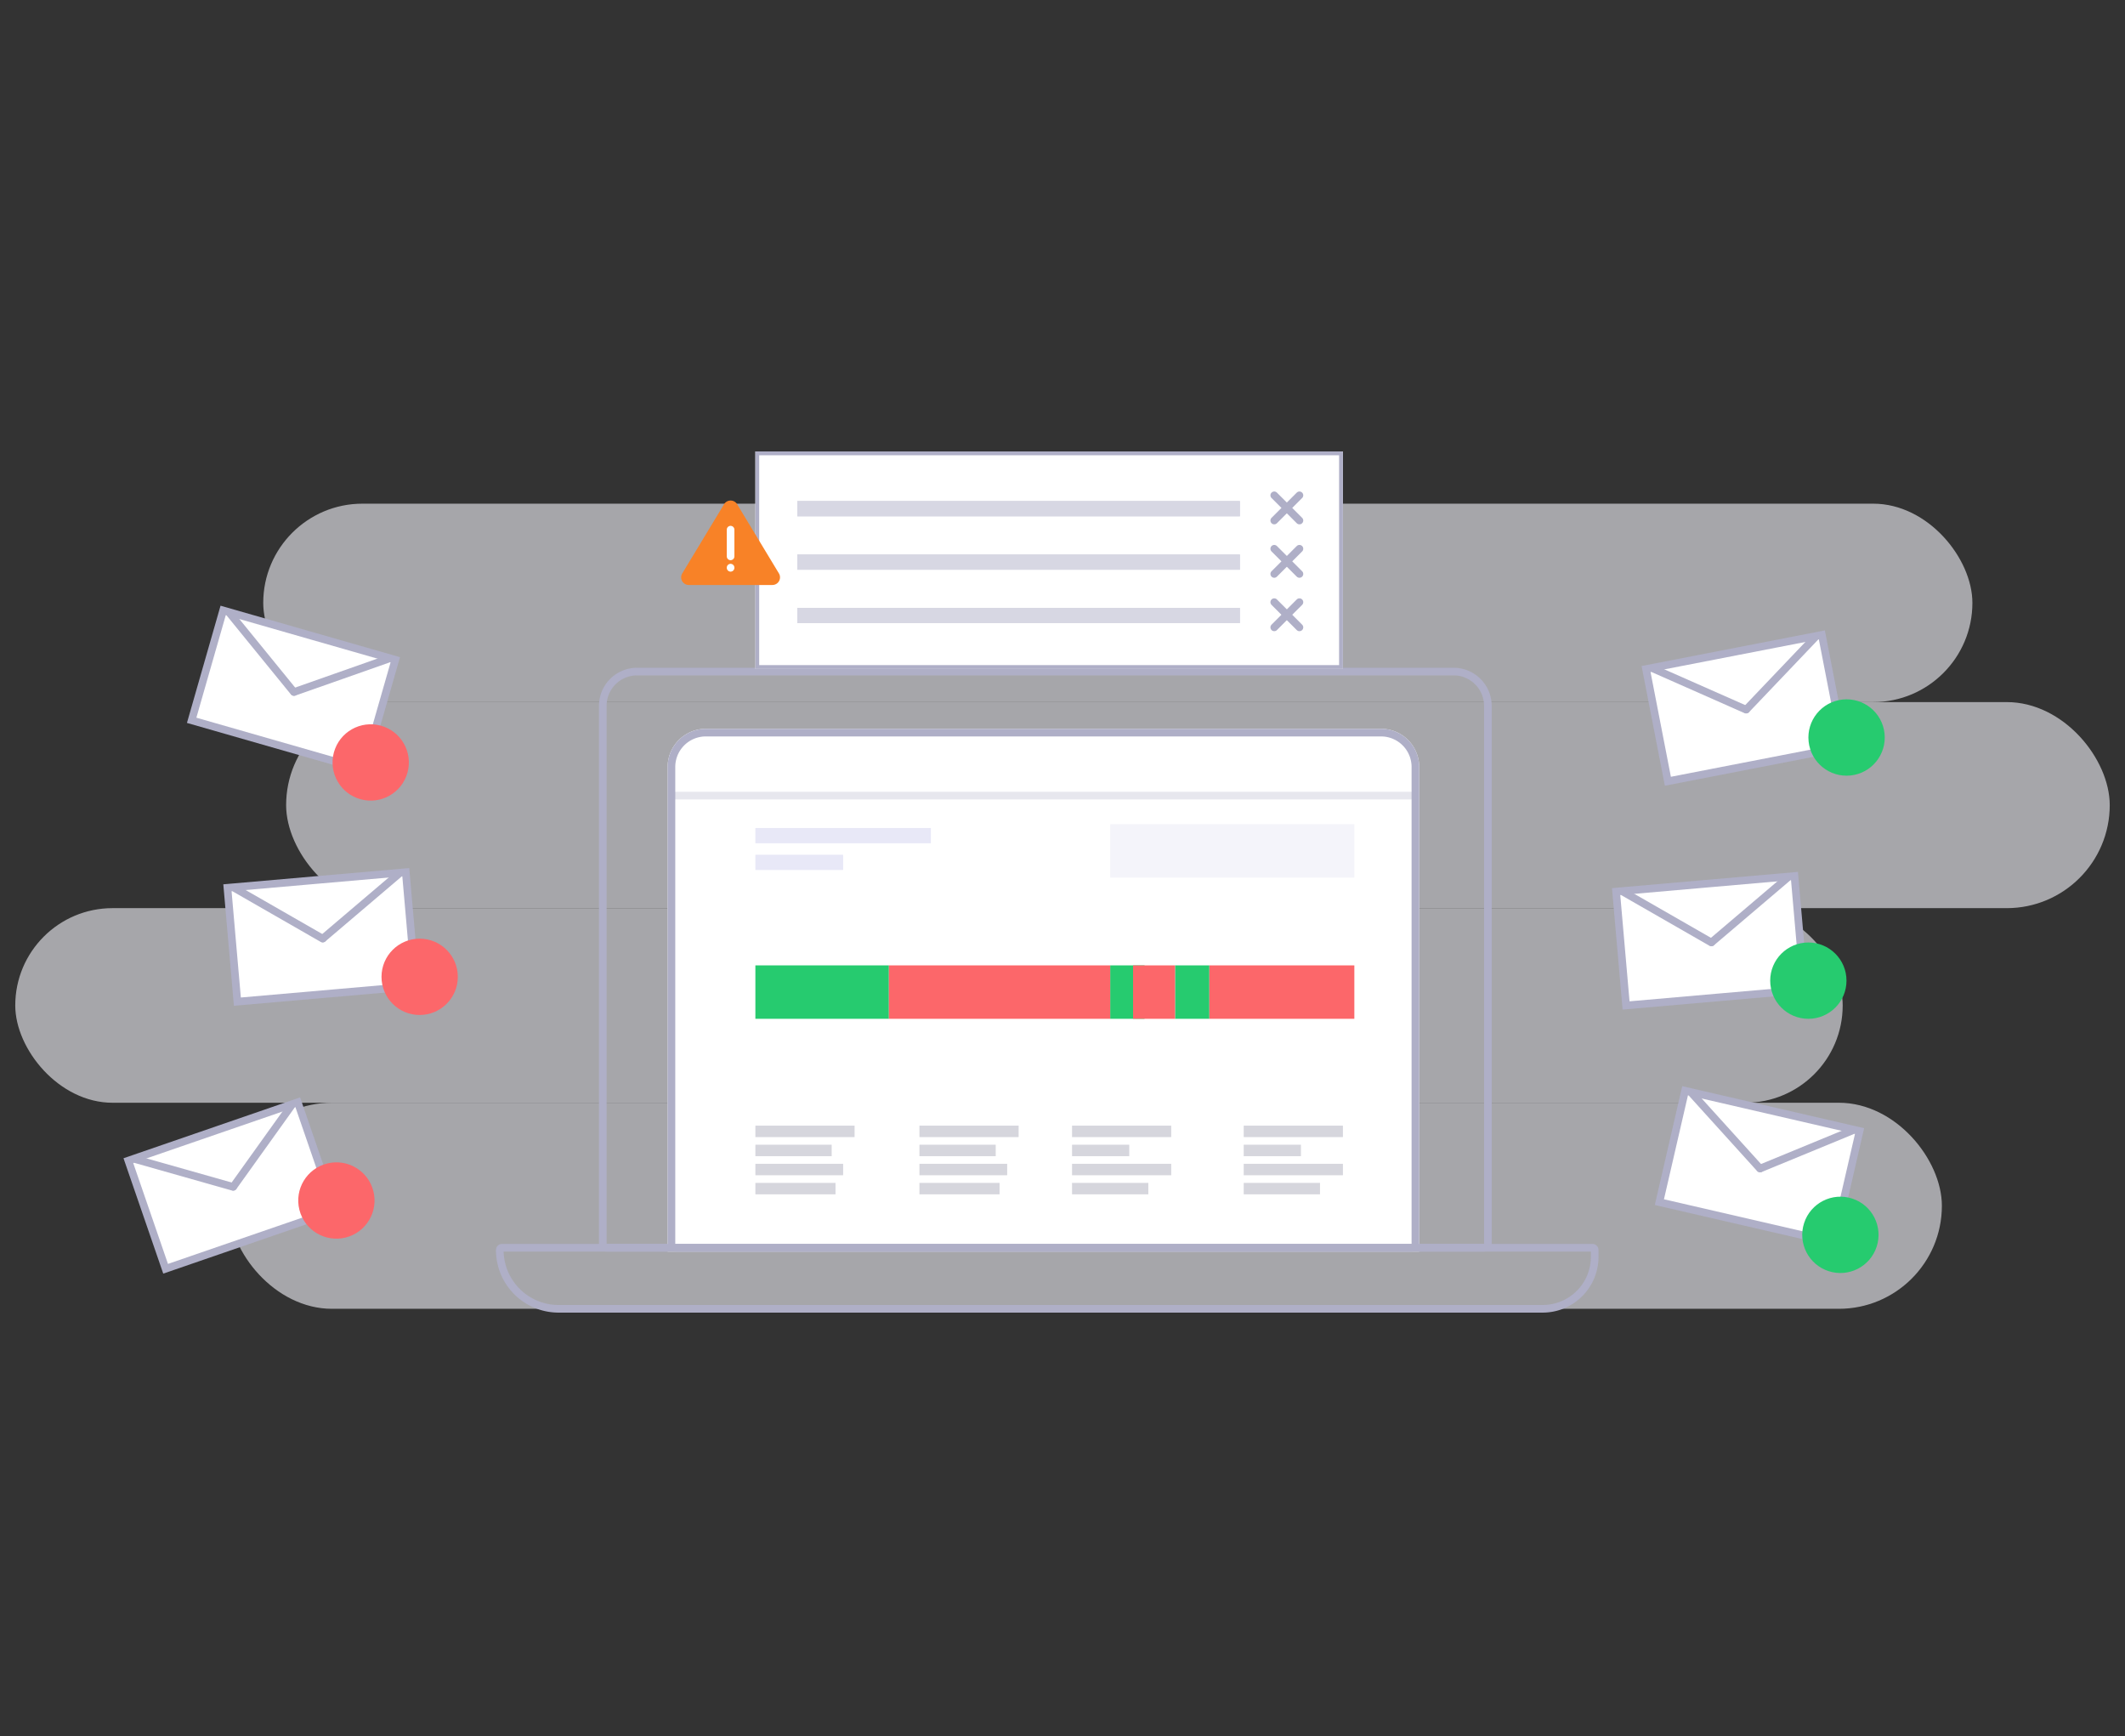
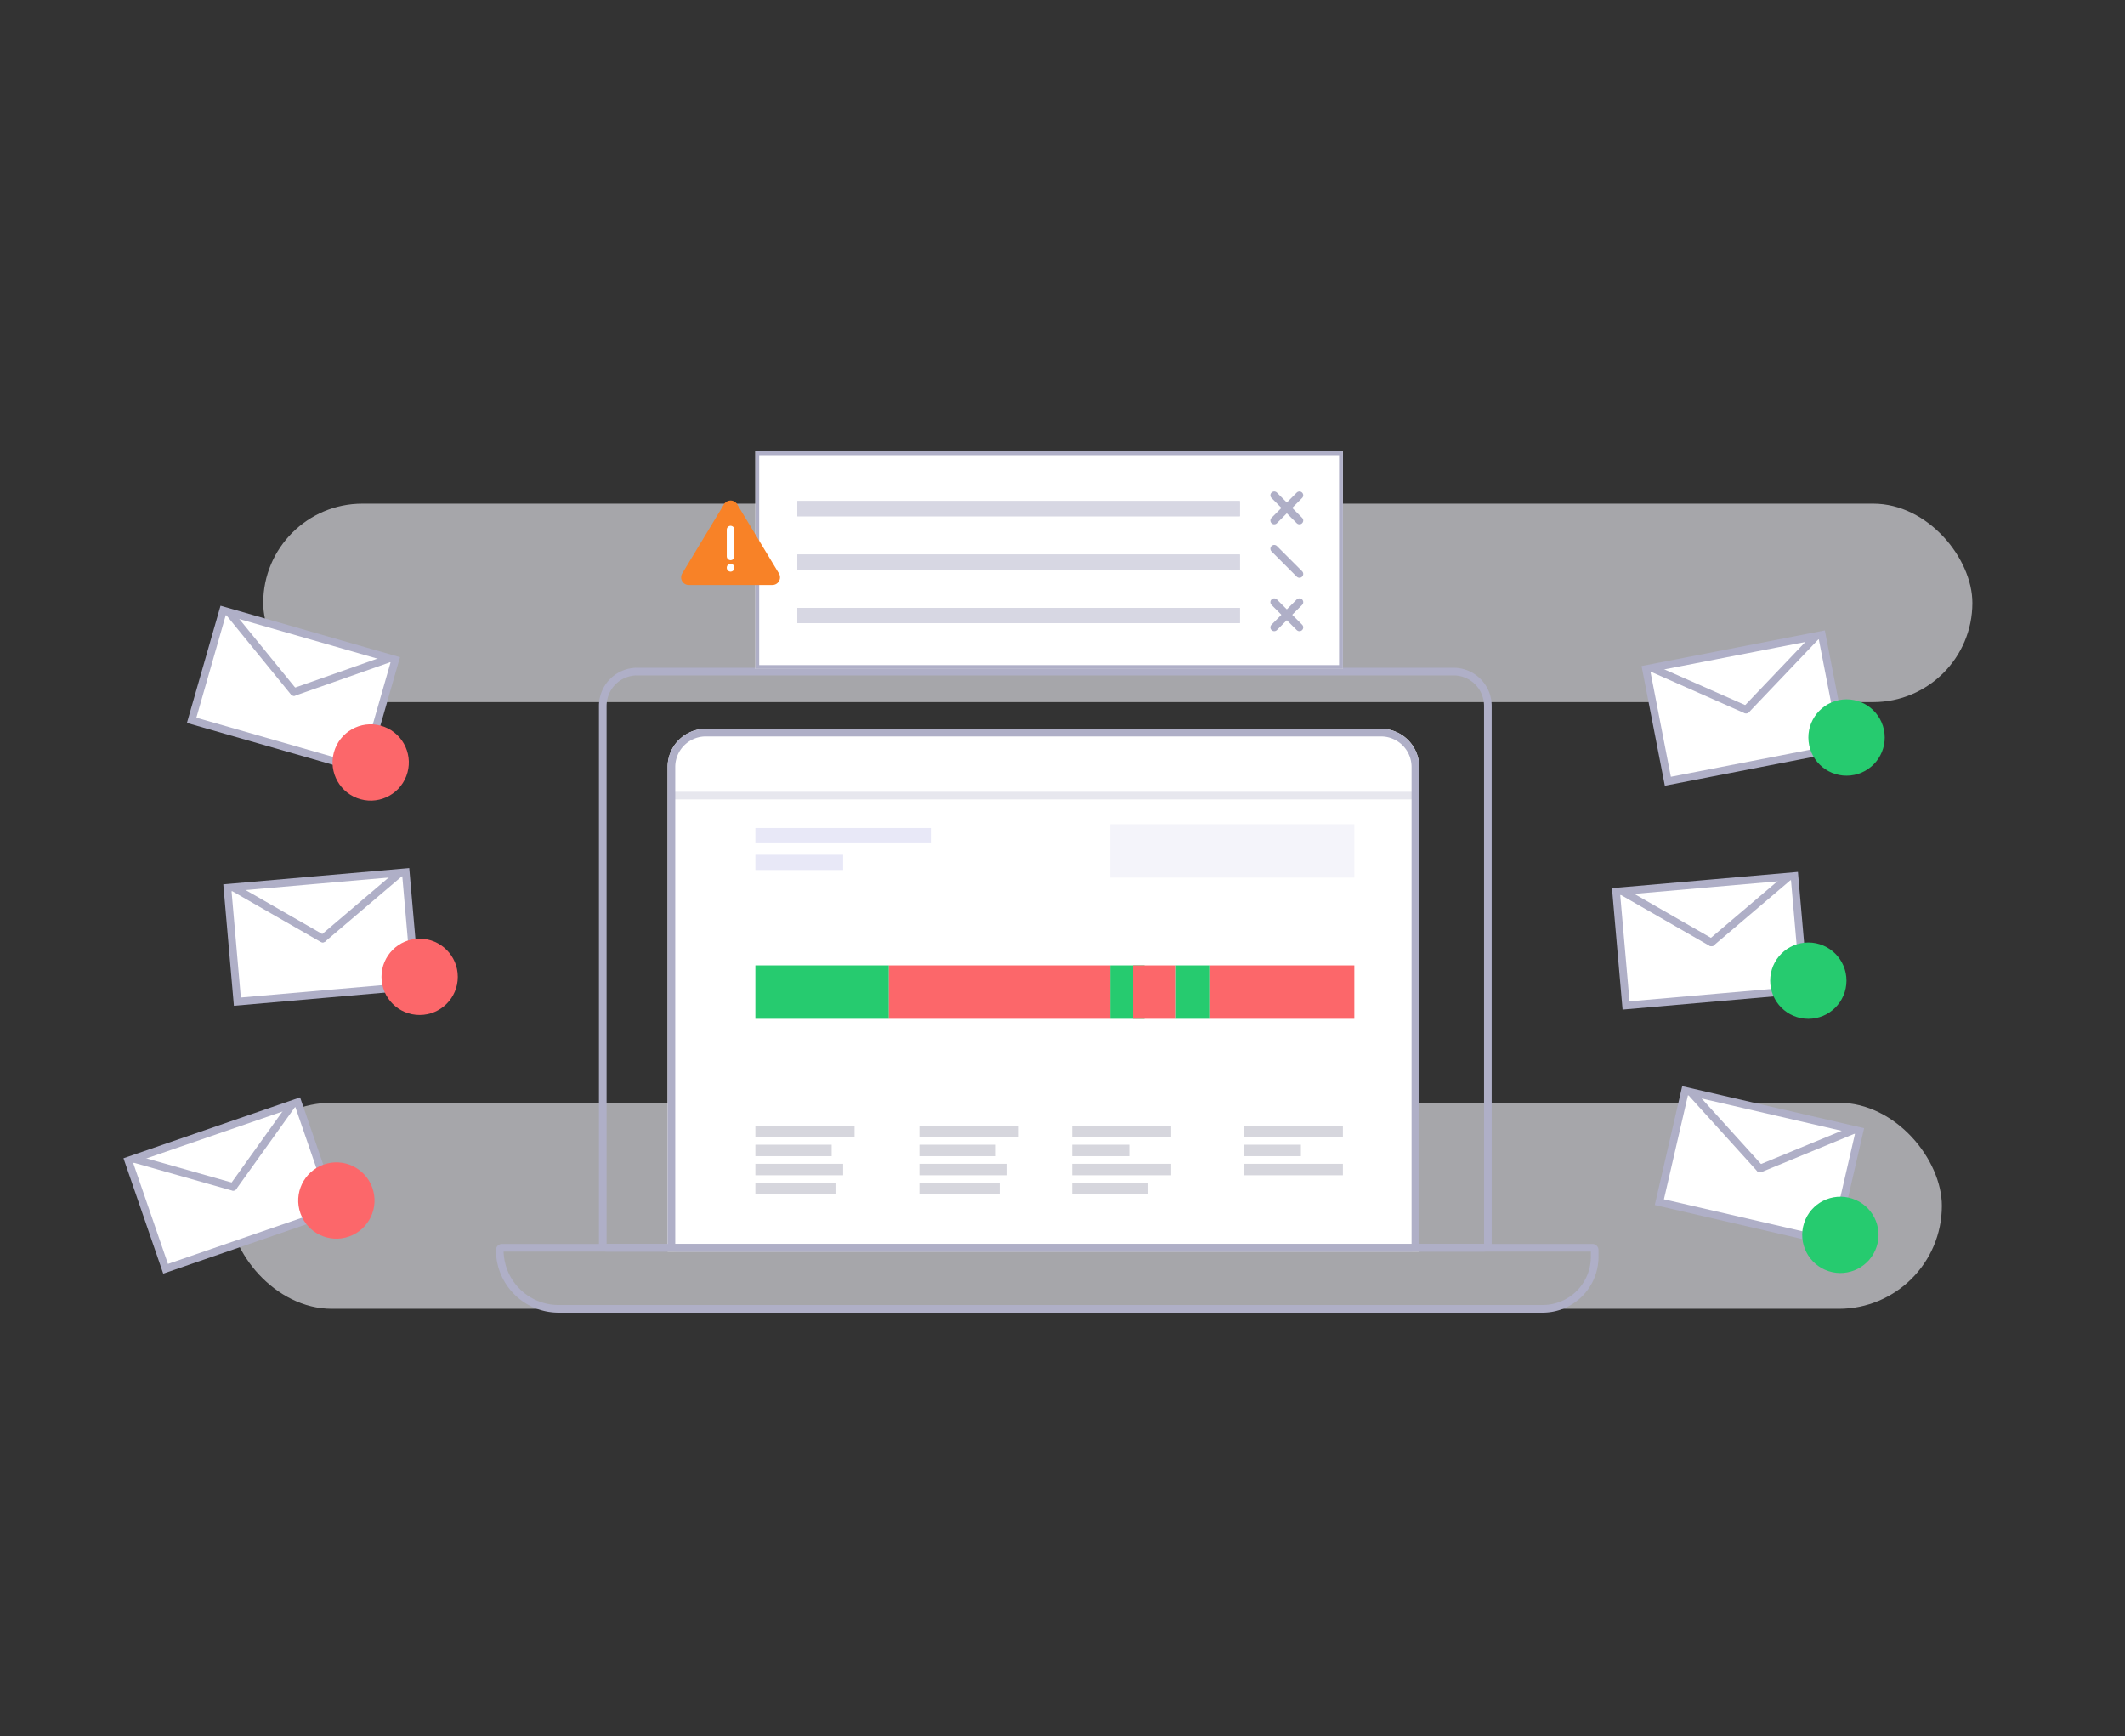
<svg xmlns="http://www.w3.org/2000/svg" width="557" height="455" viewBox="0 0 557 455">
  <rect x="0" y="0" width="557" height="455" fill="#333333" stroke="none" />
  <defs>
    <clipPath id="a">
      <rect width="557" height="455" transform="translate(731 1202)" fill="#fff" stroke="#707070" stroke-width="1" opacity="0.09" />
    </clipPath>
  </defs>
  <g transform="translate(-731 -1202)" clip-path="url(#a)">
    <g transform="translate(15 8)">
      <g transform="translate(720.238 1325.817)" opacity="0.6">
        <rect width="448" height="52" rx="26" transform="translate(64.762 0.183)" fill="#f4f4fa" />
-         <rect width="478" height="54" rx="27" transform="translate(70.762 52.183)" fill="#f4f4fa" />
-         <rect width="479" height="51" rx="25.5" transform="translate(-0.238 106.183)" fill="#f4f4fa" />
        <rect width="449" height="54" rx="27" transform="translate(55.762 157.183)" fill="#f4f4fa" />
      </g>
      <g transform="translate(758.833 1205.653)">
        <g transform="translate(114.167 163.347)" fill="none" stroke="#afafc7" stroke-width="2">
-           <path d="M10,0H224a10,10,0,0,1,10,10V153a0,0,0,0,1,0,0H0a0,0,0,0,1,0,0V10A10,10,0,0,1,10,0Z" stroke="none" />
+           <path d="M10,0a10,10,0,0,1,10,10V153a0,0,0,0,1,0,0H0a0,0,0,0,1,0,0V10A10,10,0,0,1,10,0Z" stroke="none" />
          <path d="M10,1H224a9,9,0,0,1,9,9V151a1,1,0,0,1-1,1H2a1,1,0,0,1-1-1V10A9,9,0,0,1,10,1Z" fill="none" />
        </g>
        <g transform="translate(132.167 179.347)" fill="#fff" stroke="#afafc7" stroke-width="2">
          <path d="M10,0H187a10,10,0,0,1,10,10V137a0,0,0,0,1,0,0H0a0,0,0,0,1,0,0V10A10,10,0,0,1,10,0Z" stroke="none" />
          <path d="M10,1H187a9,9,0,0,1,9,9V135a1,1,0,0,1-1,1H2a1,1,0,0,1-1-1V10A9,9,0,0,1,10,1Z" fill="none" />
        </g>
        <g transform="translate(87.167 314.347)" fill="none" stroke="#afafc7" stroke-width="2">
          <path d="M0,0H289a0,0,0,0,1,0,0V2a16,16,0,0,1-16,16H18A18,18,0,0,1,0,0V0A0,0,0,0,1,0,0Z" stroke="none" />
          <path d="M1.593,1H287.407a.593.593,0,0,1,.593.593V3.37A13.63,13.63,0,0,1,274.37,17H16.407A15.407,15.407,0,0,1,1,1.593v0A.593.593,0,0,1,1.593,1Z" fill="none" />
        </g>
        <line x2="196" transform="translate(132.666 196.848)" fill="none" stroke="#afafc7" stroke-width="2" opacity="0.3" />
        <rect width="46" height="4" transform="translate(155.166 205.348)" fill="#e8e8f7" />
        <rect width="35" height="14" transform="translate(155.166 241.347)" fill="#26cb6f" />
        <rect width="9" height="14" transform="translate(248.166 241.347)" fill="#26cb6f" />
        <rect width="9" height="14" transform="translate(265.166 241.347)" fill="#26cb6f" />
        <rect width="58" height="14" transform="translate(190.166 241.347)" fill="#fc676a" />
        <rect width="11" height="14" transform="translate(254.166 241.347)" fill="#fc676a" />
        <rect width="38" height="14" transform="translate(274.166 241.347)" fill="#fc676a" />
        <rect width="23" height="4" transform="translate(155.166 212.348)" fill="#e8e8f7" />
        <g transform="translate(57 -10)">
          <rect width="26" height="3" transform="translate(141.166 293.347)" fill="#d6d6dd" />
          <rect width="20" height="3" transform="translate(141.166 298.347)" fill="#d6d6dd" />
          <rect width="23" height="3" transform="translate(141.166 303.347)" fill="#d6d6dd" />
          <rect width="21" height="3" transform="translate(141.166 308.347)" fill="#d6d6dd" />
        </g>
        <g transform="translate(14 -10)">
          <rect width="26" height="3" transform="translate(141.166 293.347)" fill="#d6d6dd" />
          <rect width="20" height="3" transform="translate(141.166 298.347)" fill="#d6d6dd" />
          <rect width="23" height="3" transform="translate(141.166 303.347)" fill="#d6d6dd" />
          <rect width="21" height="3" transform="translate(141.166 308.347)" fill="#d6d6dd" />
        </g>
        <g transform="translate(97 -10)">
          <rect width="20" height="3" transform="translate(141.166 308.347)" fill="#d6d6dd" />
          <rect width="26" height="3" transform="translate(141.166 303.347)" fill="#d6d6dd" />
          <rect width="15" height="3" transform="translate(141.166 298.347)" fill="#d6d6dd" />
          <rect width="26" height="3" transform="translate(141.166 293.347)" fill="#d6d6dd" />
        </g>
        <g transform="translate(142 -10)">
-           <rect width="20" height="3" transform="translate(141.166 308.347)" fill="#d6d6dd" />
          <rect width="26" height="3" transform="translate(141.166 303.347)" fill="#d6d6dd" />
          <rect width="15" height="3" transform="translate(141.166 298.347)" fill="#d6d6dd" />
          <rect width="26" height="3" transform="translate(141.166 293.347)" fill="#d6d6dd" />
        </g>
        <rect width="64" height="14" transform="translate(248.166 204.347)" fill="#f4f4fa" />
      </g>
    </g>
    <g transform="translate(1374.074 948.93)">
      <g transform="translate(0 0)" fill="#fff">
        <path d="M 76.924 49.889 L 1 49.889 L 1 1 L 40.956 1 L 76.924 1 L 76.924 49.889 Z" stroke="none" />
        <path d="M 2 2 L 2 48.889 L 75.924 48.889 L 75.924 2 L 40.956 2 L 2 2 M 0 0 L 40.956 0 L 77.924 0 L 77.924 50.889 L 0 50.889 L 0 0 Z" stroke="none" fill="#afafc7" />
      </g>
      <path d="M0,0,34.566,24.057" transform="translate(4.78 2.135)" fill="#fff" stroke="#afafc7" stroke-linecap="round" stroke-width="2" />
      <path d="M33.787,0,0,24" transform="translate(39.462 2.135)" fill="#fff" stroke="#afafc7" stroke-linecap="round" stroke-width="2" />
    </g>
    <g transform="translate(-20)">
      <g transform="matrix(0.996, -0.087, 0.087, 0.996, 809.533, 1433.755)">
        <g transform="translate(0 0)" fill="#fff">
          <path d="M 47.936 30.958 L 1 30.958 L 1 1 L 25.72 1 L 47.936 1 L 47.936 30.958 Z" stroke="none" />
          <path d="M 2 2 L 2 29.958 L 46.936 29.958 L 46.936 2 L 25.72 2 L 2 2 M 0 -3.814697265625e-06 L 25.72 -3.814697265625e-06 L 48.936 -3.814697265625e-06 L 48.936 31.958 L 0 31.958 L 0 -3.814697265625e-06 Z" stroke="none" fill="#afafc7" />
        </g>
        <path d="M0,0,21.707,15.108" transform="translate(3.002 1.34)" fill="#fff" stroke="#afafc7" stroke-linecap="round" stroke-width="2" />
        <path d="M21.218,0,0,15.071" transform="translate(24.782 1.34)" fill="#fff" stroke="#afafc7" stroke-linecap="round" stroke-width="2" />
      </g>
      <g transform="matrix(0.946, -0.326, 0.326, 0.946, 783.371, 1505.547)">
        <g transform="translate(0 0)" fill="#fff">
          <path d="M 47.936 30.958 L 1 30.958 L 1 1 L 25.72 1 L 47.936 1 L 47.936 30.958 Z" stroke="none" />
          <path d="M 2 2 L 2 29.958 L 46.936 29.958 L 46.936 2 L 25.72 2 L 2 2 M 0 -3.814697265625e-06 L 25.72 -3.814697265625e-06 L 48.936 -3.814697265625e-06 L 48.936 31.958 L 0 31.958 L 0 -3.814697265625e-06 Z" stroke="none" fill="#afafc7" />
        </g>
        <path d="M0,0,21.707,15.108" transform="translate(3.002 1.34)" fill="#fff" stroke="#afafc7" stroke-linecap="round" stroke-width="2" />
        <path d="M21.218,0,0,15.071" transform="translate(24.782 1.34)" fill="#fff" stroke="#afafc7" stroke-linecap="round" stroke-width="2" />
      </g>
      <g transform="translate(808.809 1360.737) rotate(16)">
        <g transform="translate(0 0)" fill="#fff">
          <path d="M 47.936 30.958 L 1 30.958 L 1 1 L 25.72 1 L 47.936 1 L 47.936 30.958 Z" stroke="none" />
          <path d="M 2 2 L 2 29.958 L 46.936 29.958 L 46.936 2 L 25.72 2 L 2 2 M 0 -3.814697265625e-06 L 25.72 -3.814697265625e-06 L 48.936 -3.814697265625e-06 L 48.936 31.958 L 0 31.958 L 0 -3.814697265625e-06 Z" stroke="none" fill="#afafc7" />
        </g>
        <path d="M0,0,21.707,15.108" transform="translate(3.002 1.34)" fill="#fff" stroke="#afafc7" stroke-linecap="round" stroke-width="2" />
        <path d="M21.218,0,0,15.071" transform="translate(24.782 1.34)" fill="#fff" stroke="#afafc7" stroke-linecap="round" stroke-width="2" />
      </g>
      <circle cx="10" cy="10" r="10" transform="translate(851 1448.001)" fill="#fc676a" />
      <circle cx="10" cy="10" r="10" transform="translate(827.053 1509.338) rotate(-14)" fill="#fc676a" />
      <circle cx="10" cy="10" r="10" transform="translate(842.416 1388.897) rotate(21)" fill="#fc676a" />
    </g>
    <g transform="matrix(0.996, -0.087, 0.087, 0.996, 1153.533, 1434.755)">
      <g transform="translate(0 0)" fill="#fff">
        <path d="M 47.936 30.958 L 1 30.958 L 1 1 L 25.72 1 L 47.936 1 L 47.936 30.958 Z" stroke="none" />
        <path d="M 2 2 L 2 29.958 L 46.936 29.958 L 46.936 2 L 25.72 2 L 2 2 M 0 -3.814697265625e-06 L 25.72 -3.814697265625e-06 L 48.936 -3.814697265625e-06 L 48.936 31.958 L 0 31.958 L 0 -3.814697265625e-06 Z" stroke="none" fill="#afafc7" />
      </g>
      <path d="M0,0,21.707,15.108" transform="translate(3.002 1.34)" fill="#fff" stroke="#afafc7" stroke-linecap="round" stroke-width="2" />
      <path d="M21.218,0,0,15.071" transform="translate(24.782 1.34)" fill="#fff" stroke="#afafc7" stroke-linecap="round" stroke-width="2" />
    </g>
    <g transform="translate(1171.943 1486.656) rotate(13)">
      <g transform="translate(0 0)" fill="#fff">
        <path d="M 47.936 30.958 L 1 30.958 L 1 1 L 25.72 1 L 47.936 1 L 47.936 30.958 Z" stroke="none" />
        <path d="M 2 2 L 2 29.958 L 46.936 29.958 L 46.936 2 L 25.72 2 L 2 2 M 0 -3.814697265625e-06 L 25.72 -3.814697265625e-06 L 48.936 -3.814697265625e-06 L 48.936 31.958 L 0 31.958 L 0 -3.814697265625e-06 Z" stroke="none" fill="#afafc7" />
      </g>
      <path d="M0,0,21.707,15.108" transform="translate(3.002 1.34)" fill="#fff" stroke="#afafc7" stroke-linecap="round" stroke-width="2" />
      <path d="M21.218,0,0,15.071" transform="translate(24.782 1.34)" fill="#fff" stroke="#afafc7" stroke-linecap="round" stroke-width="2" />
    </g>
    <g transform="translate(1161.291 1376.547) rotate(-11)">
      <g transform="translate(0 0)" fill="#fff">
        <path d="M 47.936 30.958 L 1 30.958 L 1 1 L 25.72 1 L 47.936 1 L 47.936 30.958 Z" stroke="none" />
        <path d="M 2 2 L 2 29.958 L 46.936 29.958 L 46.936 2 L 25.72 2 L 2 2 M 0 -3.814697265625e-06 L 25.72 -3.814697265625e-06 L 48.936 -3.814697265625e-06 L 48.936 31.958 L 0 31.958 L 0 -3.814697265625e-06 Z" stroke="none" fill="#afafc7" />
      </g>
      <path d="M0,0,21.707,15.108" transform="translate(3.002 1.34)" fill="#fff" stroke="#afafc7" stroke-linecap="round" stroke-width="2" />
      <path d="M21.218,0,0,15.071" transform="translate(24.782 1.34)" fill="#fff" stroke="#afafc7" stroke-linecap="round" stroke-width="2" />
    </g>
    <circle cx="10" cy="10" r="10" transform="translate(1195 1449.001)" fill="#26cb6f" />
    <circle cx="10" cy="10" r="10" transform="translate(1206.978 1513.019) rotate(18)" fill="#26cb6f" />
    <circle cx="10" cy="10" r="10" transform="matrix(0.995, -0.105, 0.105, 0.995, 1204.02, 1386.381)" fill="#26cb6f" />
    <g transform="translate(590 -376.691)">
      <g transform="translate(339 1697)" fill="#fff" stroke="#afafc7" stroke-width="1">
        <rect width="154" height="57" stroke="none" />
        <rect x="0.5" y="0.5" width="153" height="56" fill="none" />
      </g>
      <g transform="translate(1)">
        <g transform="translate(349 1710)" fill="#afafc7" stroke="#afafc7" stroke-width="1" opacity="0.5">
          <rect width="116" height="4" stroke="none" />
          <rect x="0.5" y="0.5" width="115" height="3" fill="none" />
        </g>
        <g transform="translate(474 1708.5)">
          <line x2="6.606" y2="6.606" transform="translate(0)" fill="none" stroke="#afafc7" stroke-linecap="round" stroke-width="2" />
          <line x1="6.606" y2="6.606" transform="translate(0)" fill="none" stroke="#afafc7" stroke-linecap="round" stroke-width="2" />
        </g>
      </g>
      <g transform="translate(1 14)">
        <g transform="translate(349 1710)" fill="#afafc7" stroke="#afafc7" stroke-width="1" opacity="0.5">
          <rect width="116" height="4" stroke="none" />
          <rect x="0.5" y="0.5" width="115" height="3" fill="none" />
        </g>
        <g transform="translate(474 1708.5)">
          <line x2="6.606" y2="6.606" transform="translate(0)" fill="none" stroke="#afafc7" stroke-linecap="round" stroke-width="2" />
-           <line x1="6.606" y2="6.606" transform="translate(0)" fill="none" stroke="#afafc7" stroke-linecap="round" stroke-width="2" />
        </g>
        <g transform="translate(110.311 1715.817)">
          <path d="M12.788,2.833a2,2,0,0,1,3.424,0L27.167,20.966A2,2,0,0,1,25.455,24H3.545a2,2,0,0,1-1.712-3.034Z" transform="translate(206.69 -21.817)" fill="#f88227" />
          <line y2="7" transform="translate(221.189 -12.317)" fill="none" stroke="#fff" stroke-linecap="round" stroke-width="2" />
          <line y1="0.047" transform="translate(221.189 -2.364)" fill="none" stroke="#fff" stroke-linecap="round" stroke-width="2" />
        </g>
      </g>
      <g transform="translate(1 28)">
        <g transform="translate(349 1710)" fill="#afafc7" stroke="#afafc7" stroke-width="1" opacity="0.5">
          <rect width="116" height="4" stroke="none" />
          <rect x="0.5" y="0.5" width="115" height="3" fill="none" />
        </g>
        <g transform="translate(474 1708.5)">
          <line x2="6.606" y2="6.606" transform="translate(0)" fill="none" stroke="#afafc7" stroke-linecap="round" stroke-width="2" />
          <line x1="6.606" y2="6.606" transform="translate(0)" fill="none" stroke="#afafc7" stroke-linecap="round" stroke-width="2" />
        </g>
      </g>
    </g>
  </g>
</svg>